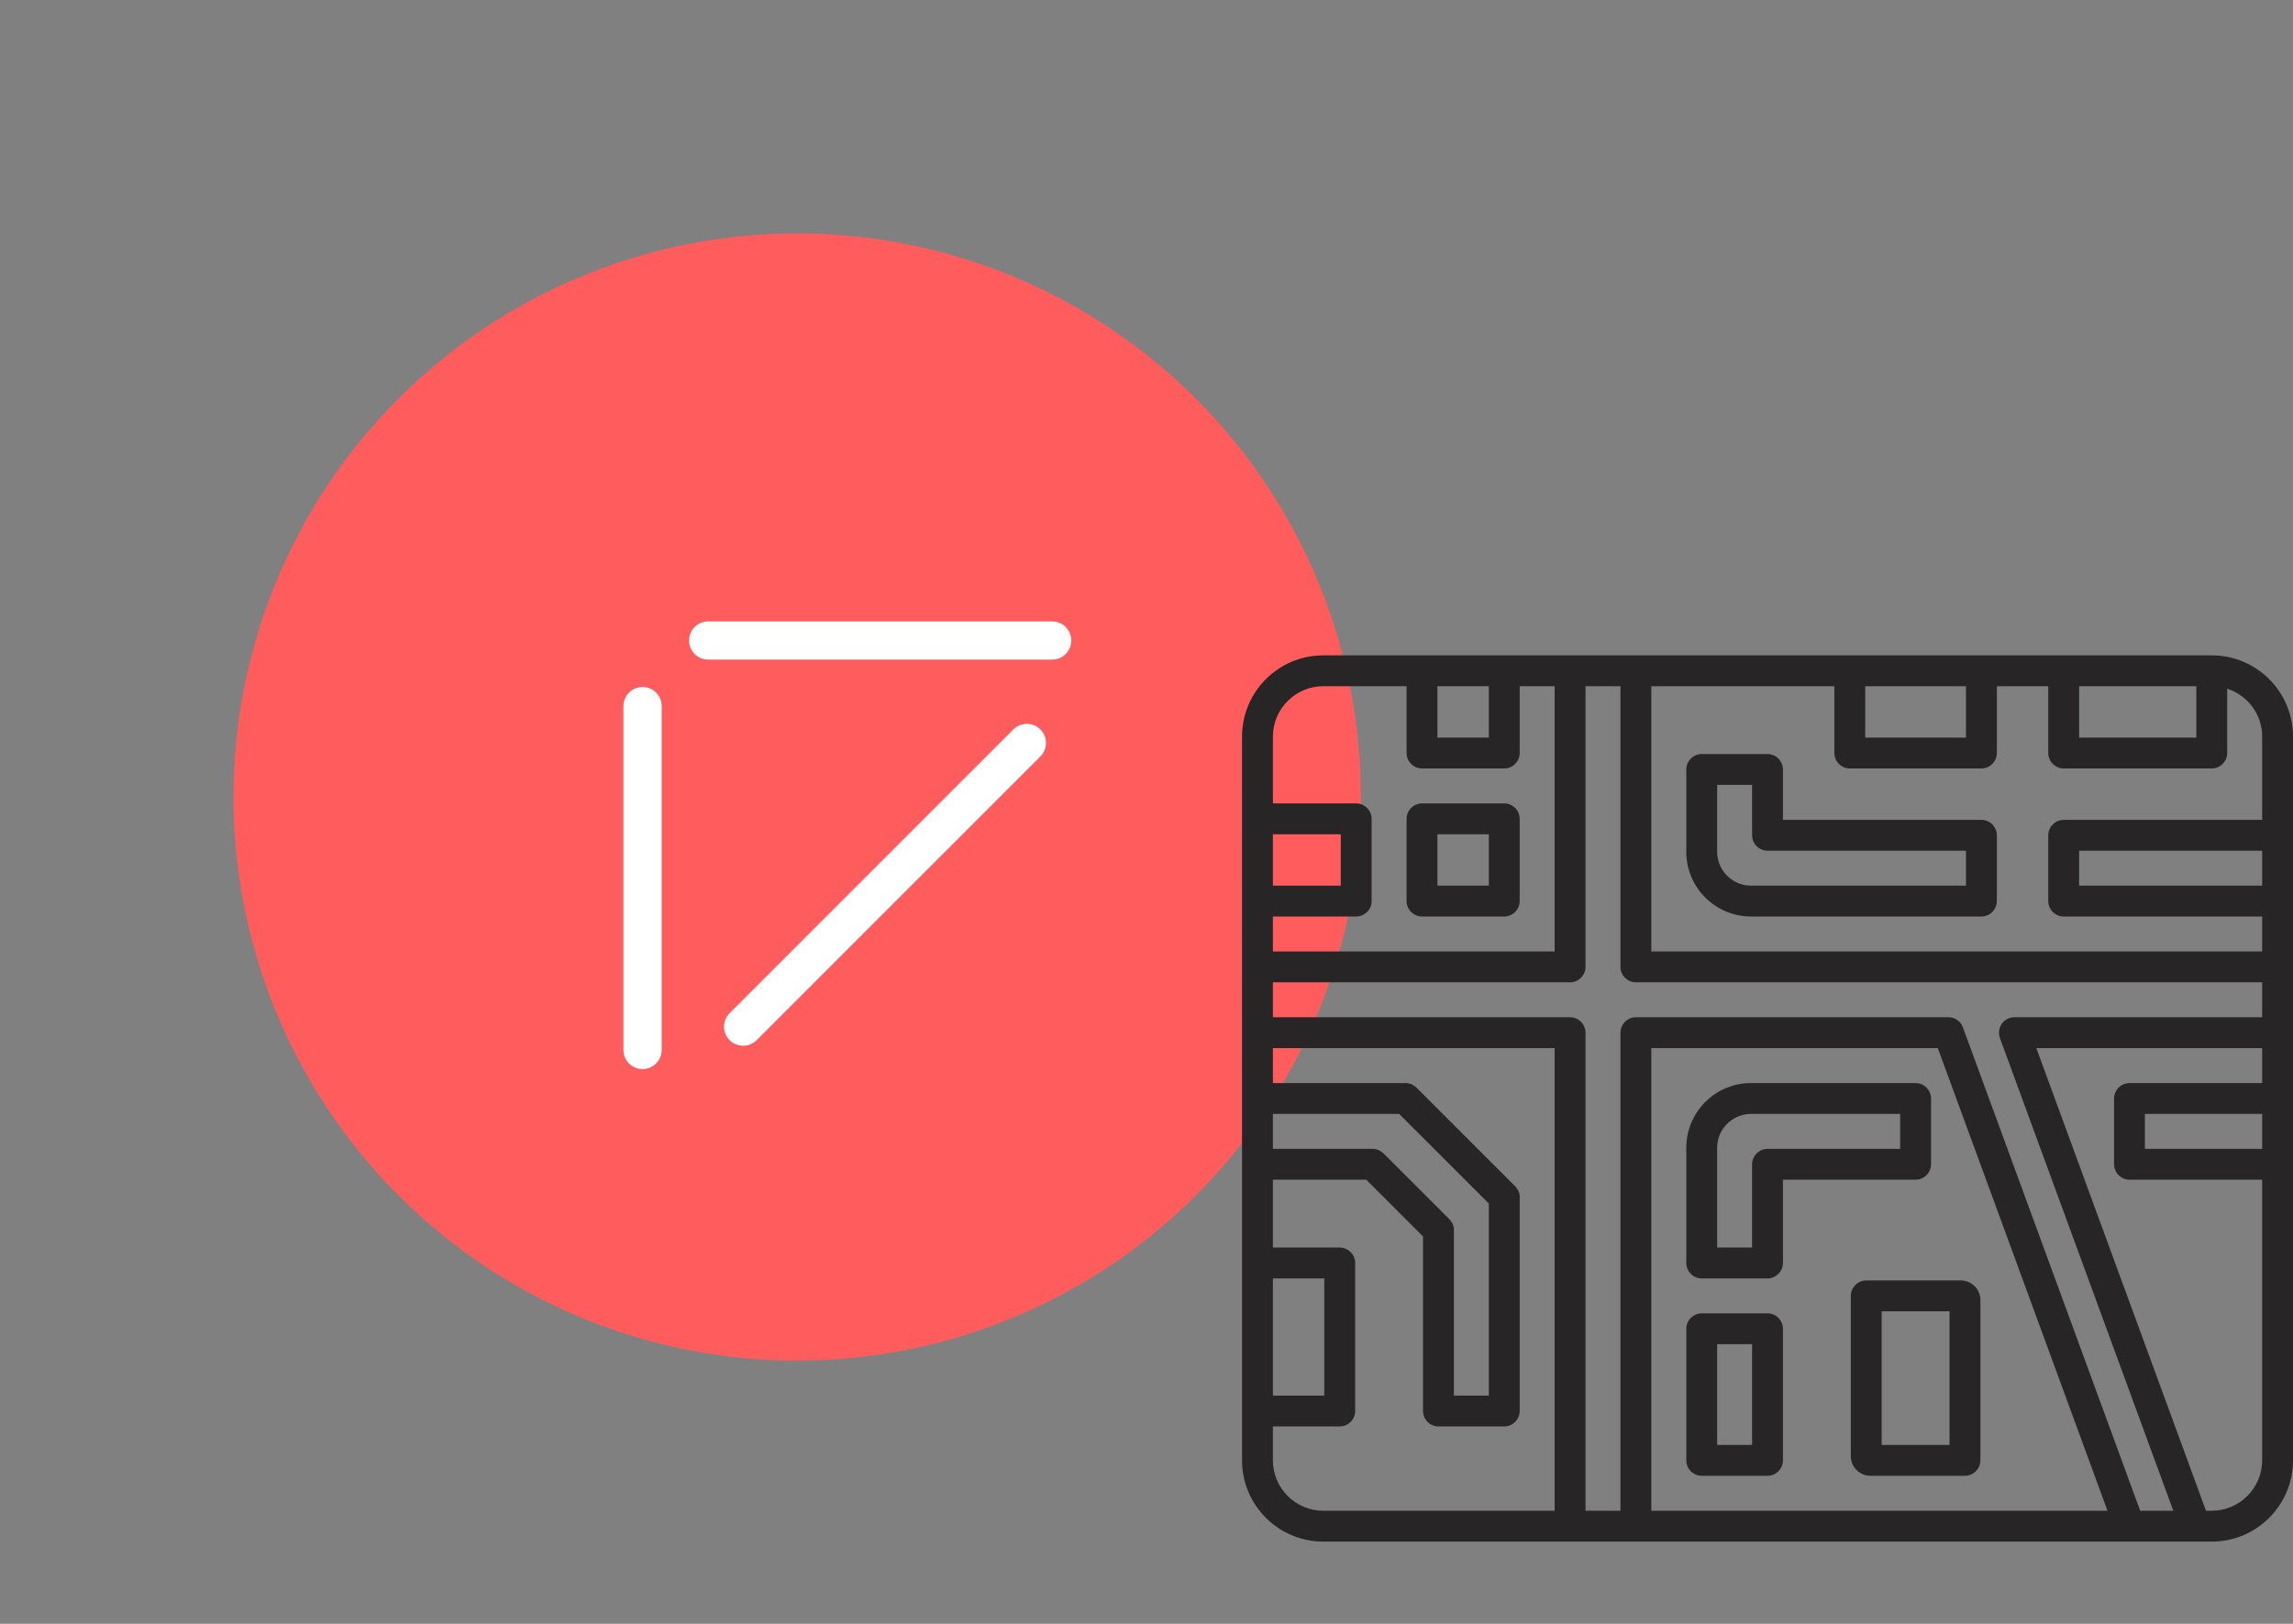
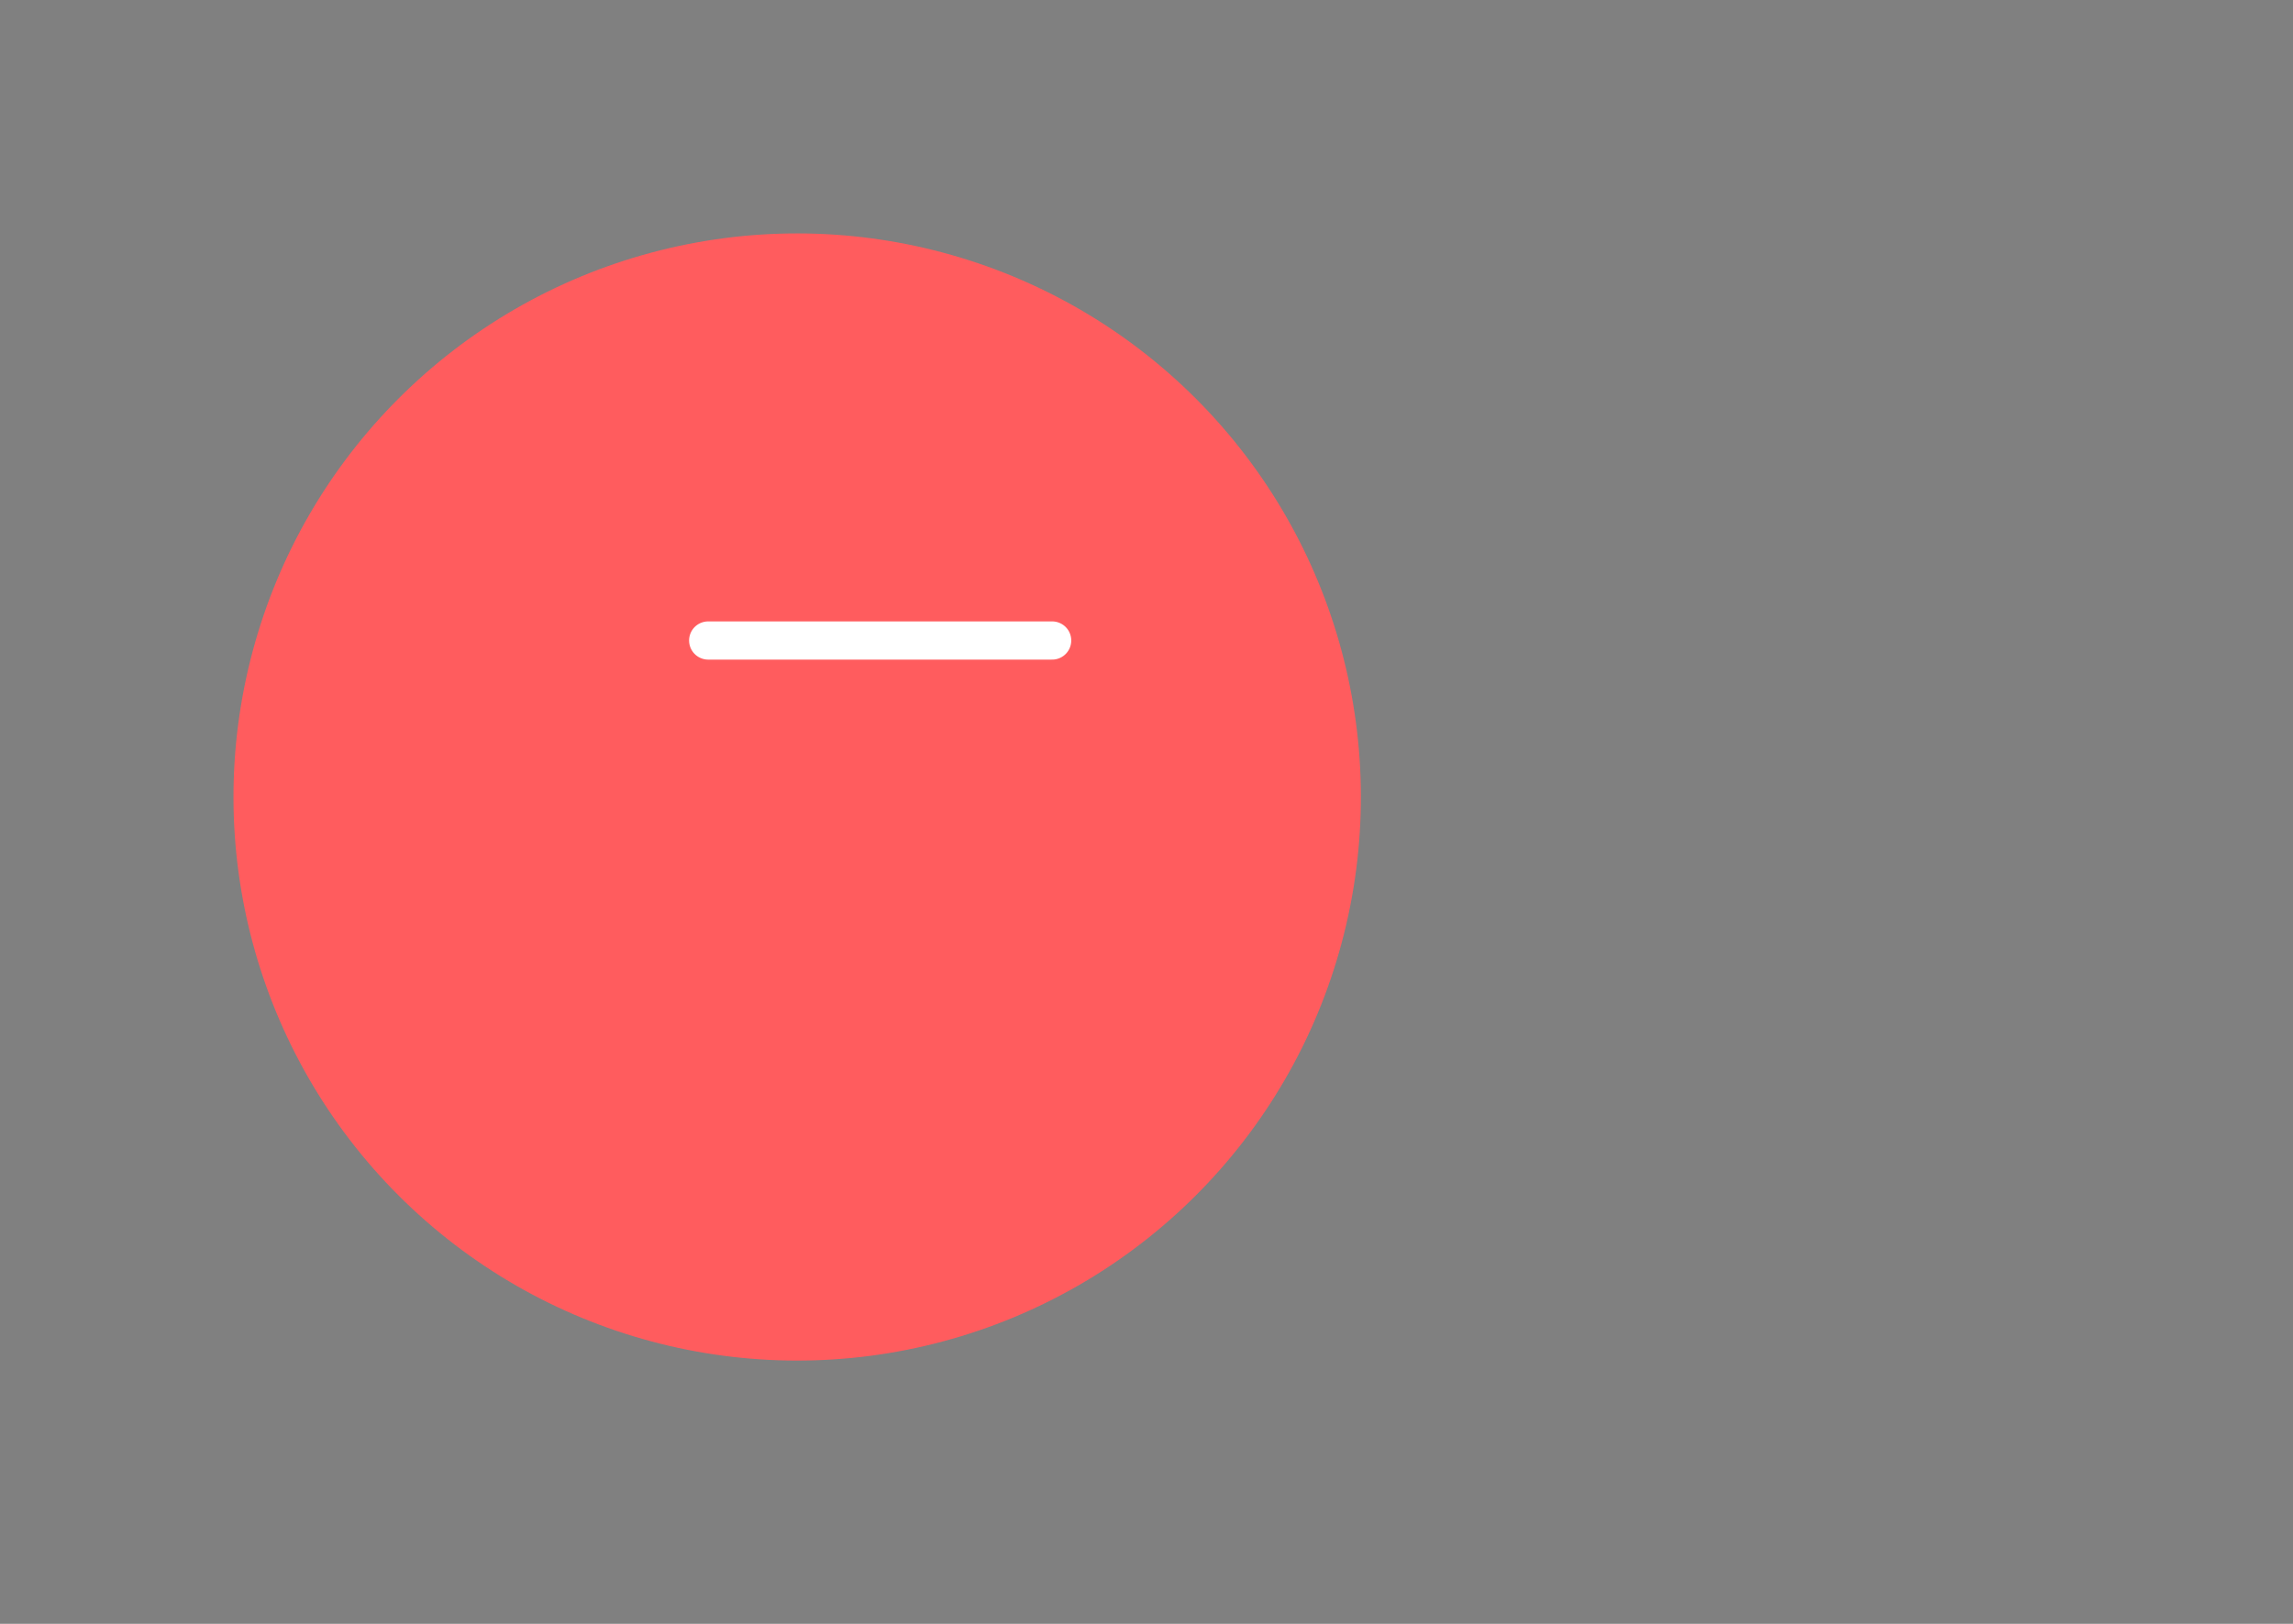
<svg xmlns="http://www.w3.org/2000/svg" width="120" height="85" viewBox="0 0 120 85" fill="none">
  <rect x="0" y="0" width="120" height="85" fill="#808080" stroke="none" />
  <circle cx="41.719" cy="41.719" r="29.5" transform="rotate(-45 41.719 41.719)" fill="#FF5C5E" />
-   <line x1="33.627" y1="36.961" x2="33.627" y2="54.961" stroke="white" stroke-width="2" stroke-linecap="round" />
  <line x1="1" y1="-1" x2="19" y2="-1" transform="matrix(1 -4.21468e-08 -4.21468e-08 -1 36.062 32.527)" stroke="white" stroke-width="2" stroke-linecap="round" />
-   <line x1="38.891" y1="53.74" x2="53.74" y2="38.89" stroke="white" stroke-width="2" stroke-linecap="round" />
-   <path d="M115.749 34.305H85.612H82.167H69.251C66.905 34.305 65 36.21 65 38.557V50.611V54.056V57.5V60.944V76.443C65 78.79 66.905 80.695 69.251 80.695H111.443H114.887H115.749C118.095 80.695 120 78.79 120 76.443V54.056V50.611V38.557C120 36.21 118.095 34.305 115.749 34.305ZM118.386 60.137H112.25V58.307H118.386V60.137ZM118.386 46.36H108.806V44.53H118.386V46.36ZM118.386 38.557V42.916H107.999C107.558 42.916 107.192 43.282 107.192 43.723V47.167C107.192 47.608 107.558 47.974 107.999 47.974H118.386V49.804H86.419V35.92H95.998V39.418C95.998 39.859 96.364 40.225 96.805 40.225H103.694C104.135 40.225 104.501 39.859 104.501 39.418V35.92H107.192V39.418C107.192 39.859 107.558 40.225 107.999 40.225H115.749C116.19 40.225 116.556 39.859 116.556 39.418V36.049C117.621 36.393 118.386 37.383 118.386 38.557ZM97.612 35.92H102.886V38.611H97.612V35.92ZM108.806 35.92H114.941V38.611H108.806V35.92ZM75.225 35.92H77.916V38.611H75.225V35.92ZM69.251 35.92H73.611V39.418C73.611 39.859 73.977 40.225 74.418 40.225H78.723C79.164 40.225 79.53 39.859 79.53 39.418V35.92H81.36V49.804H66.615V47.974H70.974C71.415 47.974 71.781 47.608 71.781 47.167V42.862C71.781 42.421 71.415 42.055 70.974 42.055H66.615V38.557C66.615 37.104 67.798 35.92 69.251 35.92ZM73.223 58.307L77.916 63V73.053H76.086V64.388C76.086 64.367 76.086 64.335 76.086 64.313C76.086 64.302 76.086 64.291 76.086 64.281C76.086 64.27 76.086 64.248 76.075 64.238C76.075 64.227 76.065 64.216 76.065 64.195C76.065 64.184 76.054 64.173 76.054 64.152C76.054 64.141 76.043 64.13 76.043 64.119C76.043 64.109 76.032 64.098 76.032 64.087C76.032 64.076 76.022 64.066 76.022 64.055C76.011 64.044 76.011 64.033 76 64.022C75.989 64.012 75.989 64.001 75.978 63.99C75.968 63.979 75.968 63.969 75.957 63.958C75.946 63.947 75.935 63.936 75.935 63.925C75.925 63.915 75.925 63.904 75.914 63.893C75.892 63.872 75.882 63.85 75.86 63.829L72.416 60.384C72.394 60.363 72.373 60.352 72.351 60.331C72.341 60.32 72.33 60.32 72.319 60.309C72.308 60.298 72.297 60.288 72.287 60.288C72.276 60.277 72.265 60.277 72.254 60.266C72.244 60.255 72.233 60.255 72.222 60.245C72.211 60.234 72.201 60.234 72.19 60.223C72.179 60.212 72.168 60.212 72.157 60.202C72.147 60.202 72.136 60.191 72.125 60.191C72.115 60.191 72.104 60.18 72.082 60.18C72.071 60.18 72.061 60.169 72.05 60.169C72.039 60.169 72.018 60.158 72.007 60.158C71.996 60.158 71.985 60.158 71.964 60.148C71.953 60.148 71.942 60.148 71.921 60.137C71.899 60.137 71.878 60.137 71.856 60.137H71.845H66.615V58.307H73.223ZM66.615 66.918H69.305V73.053H66.615V66.918ZM66.615 43.669H70.166V46.36H66.615V43.669ZM66.615 76.443V74.667H70.112C70.554 74.667 70.92 74.301 70.92 73.86V66.111C70.92 65.669 70.554 65.303 70.112 65.303H66.615V61.751H71.501L74.472 64.722V73.86C74.472 74.301 74.838 74.667 75.279 74.667H78.723C79.164 74.667 79.53 74.301 79.53 73.86V62.666C79.53 62.645 79.53 62.612 79.53 62.591C79.53 62.58 79.53 62.569 79.53 62.559C79.53 62.548 79.53 62.526 79.52 62.516C79.52 62.505 79.509 62.494 79.509 62.472C79.509 62.462 79.498 62.451 79.498 62.429C79.498 62.419 79.487 62.408 79.487 62.397C79.487 62.386 79.477 62.376 79.477 62.365C79.477 62.354 79.466 62.343 79.466 62.333C79.455 62.322 79.455 62.311 79.444 62.3C79.433 62.289 79.433 62.279 79.423 62.268C79.412 62.257 79.412 62.246 79.401 62.236C79.39 62.225 79.38 62.214 79.38 62.203C79.369 62.193 79.369 62.182 79.358 62.171C79.337 62.15 79.326 62.128 79.304 62.106L74.138 56.94C74.116 56.919 74.095 56.908 74.073 56.886C74.063 56.876 74.052 56.876 74.041 56.865C74.03 56.854 74.02 56.843 74.009 56.843C73.998 56.833 73.987 56.833 73.977 56.822C73.966 56.811 73.955 56.811 73.944 56.8C73.933 56.789 73.923 56.789 73.912 56.779C73.901 56.768 73.89 56.768 73.88 56.757C73.869 56.757 73.858 56.746 73.847 56.746C73.837 56.746 73.826 56.736 73.804 56.736C73.793 56.736 73.783 56.725 73.772 56.725C73.761 56.725 73.74 56.714 73.729 56.714C73.718 56.714 73.707 56.714 73.686 56.703C73.675 56.703 73.664 56.703 73.643 56.693C73.621 56.693 73.6 56.693 73.578 56.693H73.567H66.615V54.863H81.36V79.08H69.251C67.798 79.08 66.615 77.896 66.615 76.443ZM86.419 79.08V54.863H101.412L110.292 79.08H86.419ZM112.003 79.08L102.725 53.776C102.607 53.453 102.305 53.248 101.972 53.248H85.612C85.17 53.248 84.804 53.614 84.804 54.056V79.08H82.975V54.056C82.975 53.84 82.888 53.636 82.738 53.485C82.587 53.334 82.383 53.248 82.167 53.248H66.615V51.419H82.167C82.609 51.419 82.975 51.053 82.975 50.611V35.92H84.804V50.611C84.804 50.827 84.89 51.031 85.041 51.182C85.192 51.333 85.396 51.419 85.612 51.419H118.386V53.248H105.416C105.147 53.248 104.91 53.378 104.759 53.593C104.609 53.808 104.576 54.088 104.662 54.336L113.736 79.08H112.003ZM115.749 79.08H115.447L106.568 54.863H118.386V56.693H111.443C111.002 56.693 110.636 57.059 110.636 57.5V60.944C110.636 61.385 111.002 61.751 111.443 61.751H118.386V76.443C118.386 77.896 117.202 79.08 115.749 79.08ZM101.057 60.944V57.5C101.057 57.059 100.691 56.693 100.25 56.693H91.639C89.766 56.693 88.249 58.21 88.249 60.083V66.111C88.249 66.552 88.615 66.918 89.056 66.918H92.5C92.941 66.918 93.307 66.552 93.307 66.111V61.751H100.25C100.691 61.751 101.057 61.385 101.057 60.944ZM99.442 60.137H92.5C92.059 60.137 91.693 60.503 91.693 60.944V65.303H89.863V60.083C89.863 59.104 90.659 58.307 91.639 58.307H99.442V60.137ZM92.5 68.748H89.056C88.615 68.748 88.249 69.113 88.249 69.555V76.443C88.249 76.884 88.615 77.25 89.056 77.25H92.5C92.941 77.25 93.307 76.884 93.307 76.443V69.555C93.307 69.113 92.941 68.748 92.5 68.748ZM91.693 75.636H89.863V70.362H91.693V75.636ZM103.694 42.916H93.307V40.279C93.307 39.837 92.941 39.471 92.5 39.471H89.056C88.615 39.471 88.249 39.837 88.249 40.279V44.584C88.249 46.457 89.766 47.974 91.639 47.974H103.694C104.135 47.974 104.501 47.608 104.501 47.167V43.723C104.501 43.282 104.135 42.916 103.694 42.916ZM102.886 46.36H91.639C90.659 46.36 89.863 45.563 89.863 44.584V41.086H91.693V43.723C91.693 44.164 92.059 44.53 92.5 44.53H102.886V46.36ZM96.859 67.833V76.228C96.859 76.788 97.322 77.25 97.882 77.25H102.833C103.274 77.25 103.64 76.884 103.64 76.443V68.048C103.64 67.488 103.177 67.025 102.617 67.025H97.666C97.225 67.025 96.859 67.391 96.859 67.833ZM98.474 68.64H102.025V75.636H98.474V68.64ZM74.418 47.974H78.723C79.164 47.974 79.53 47.608 79.53 47.167V42.862C79.53 42.421 79.164 42.055 78.723 42.055H74.418C73.977 42.055 73.611 42.421 73.611 42.862V47.167C73.611 47.608 73.977 47.974 74.418 47.974ZM75.225 43.669H77.916V46.36H75.225V43.669Z" fill="#272525" />
</svg>